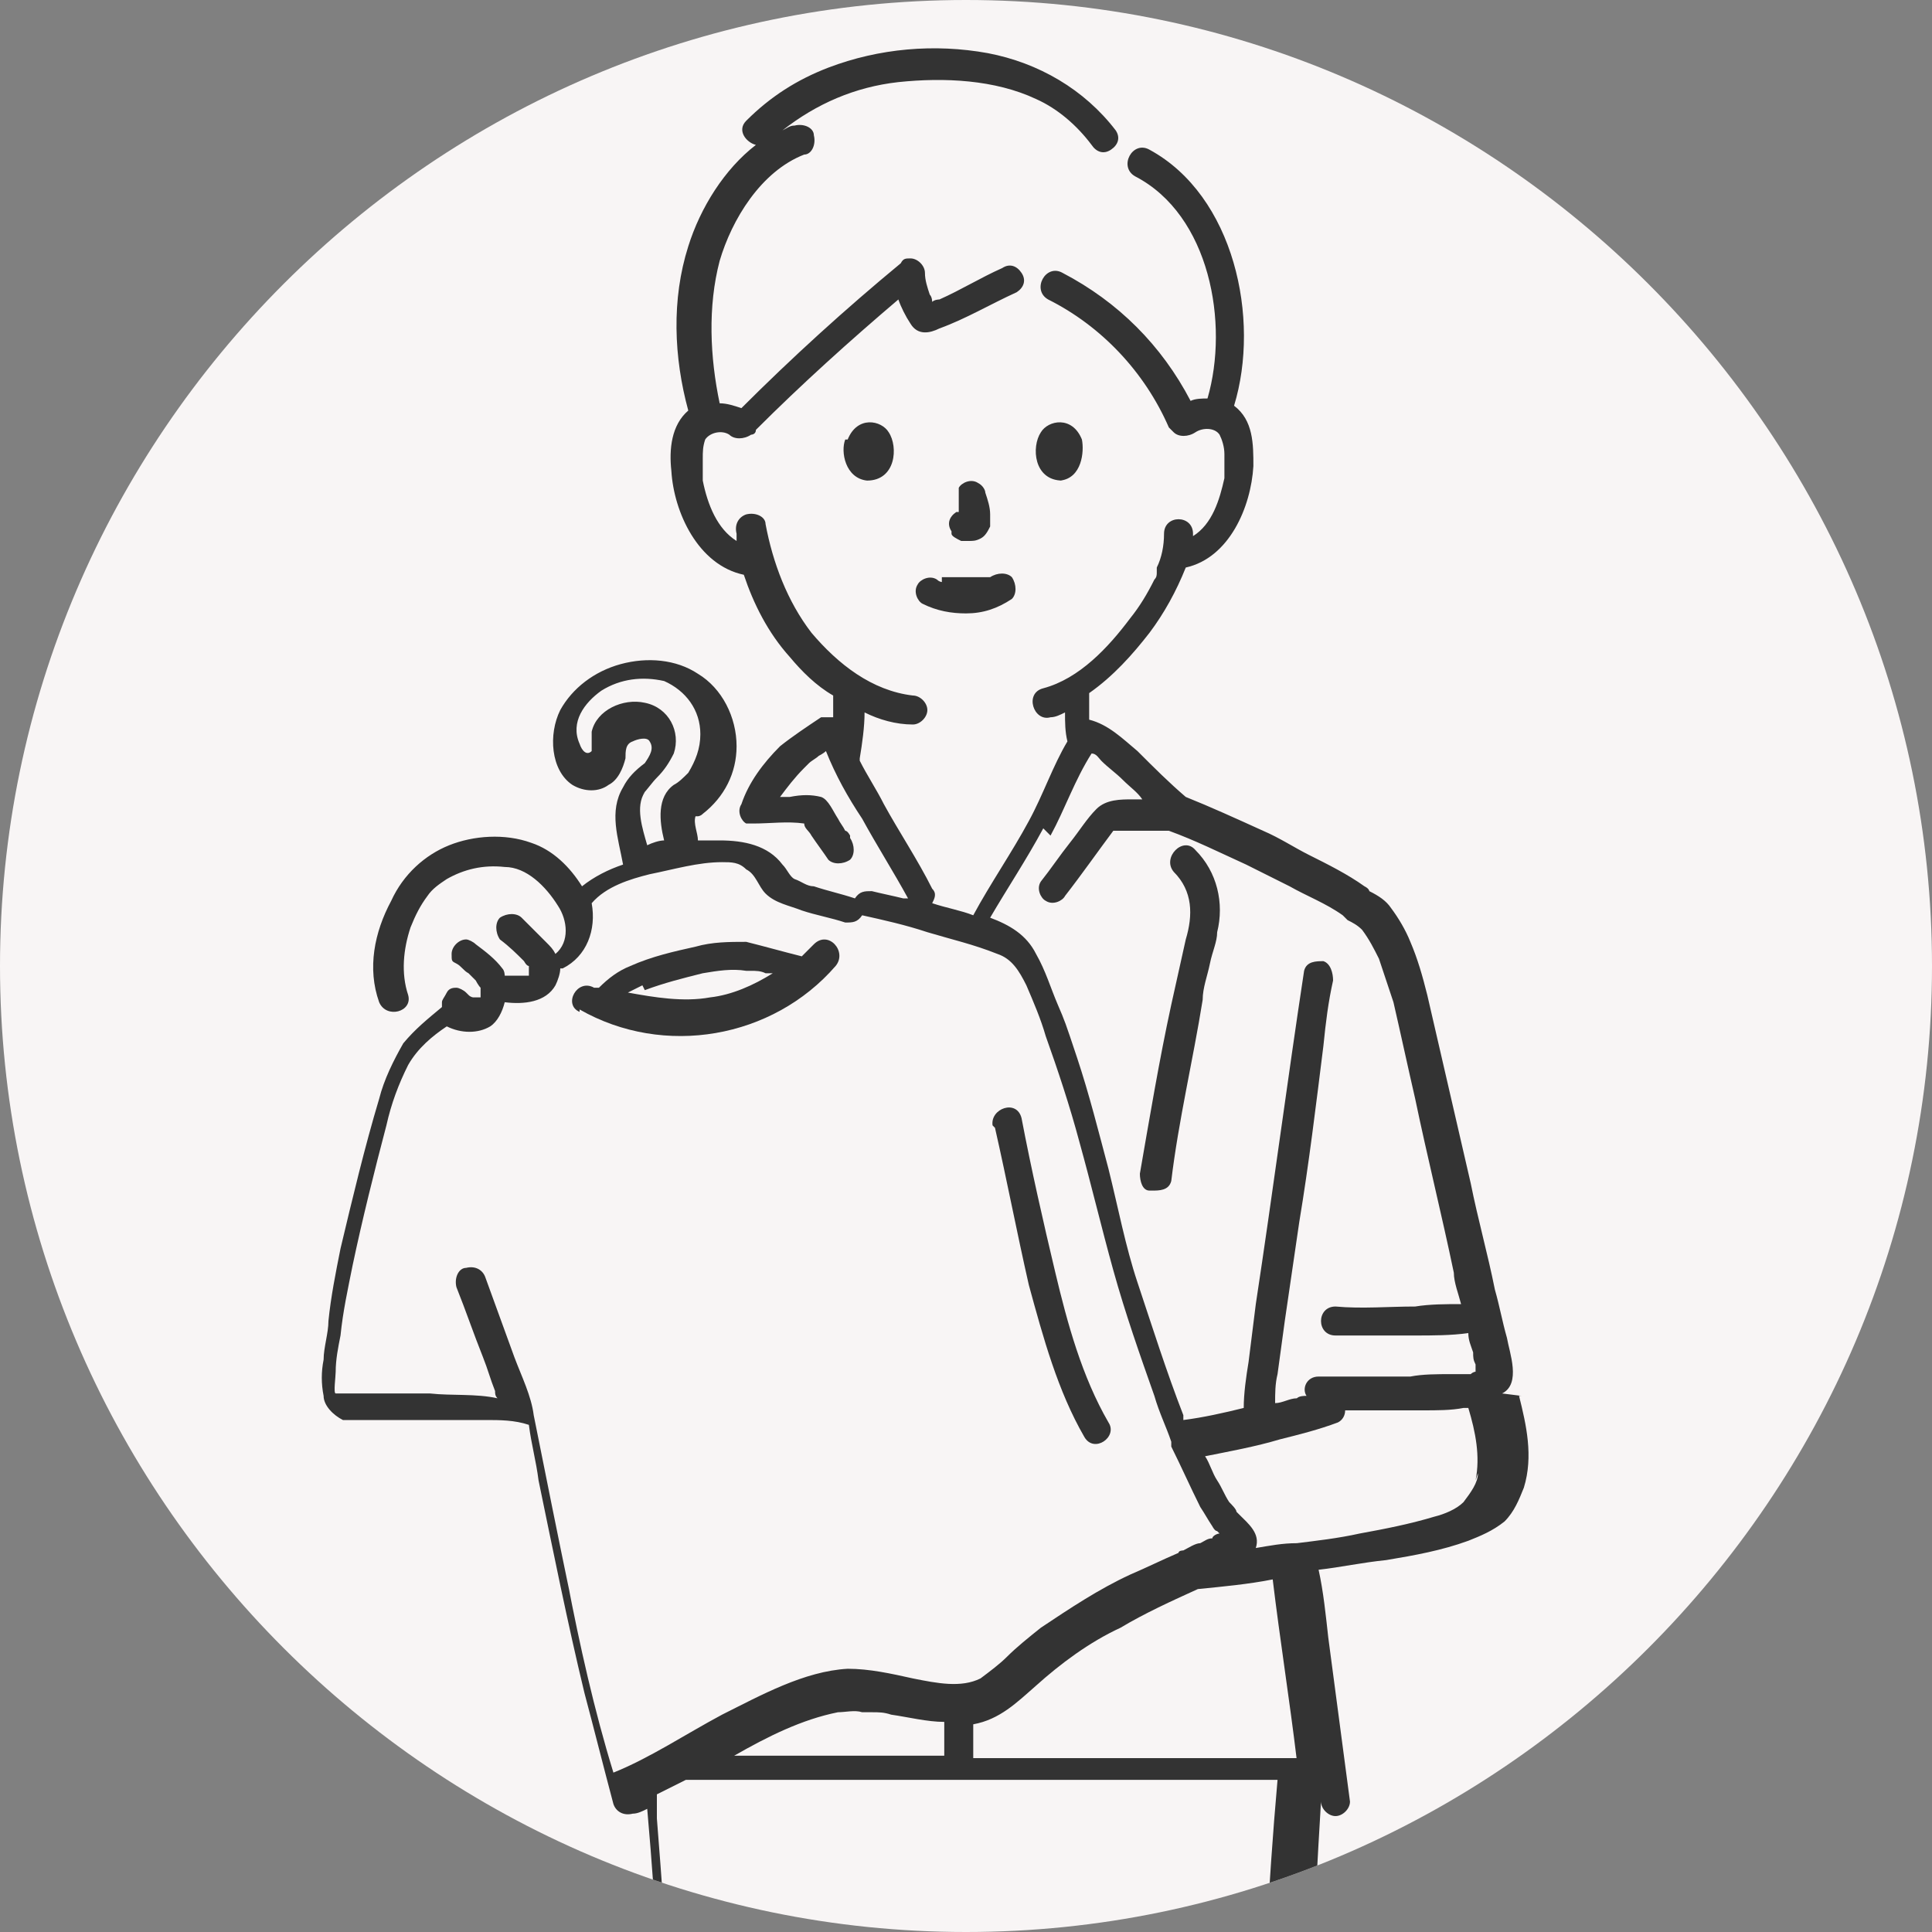
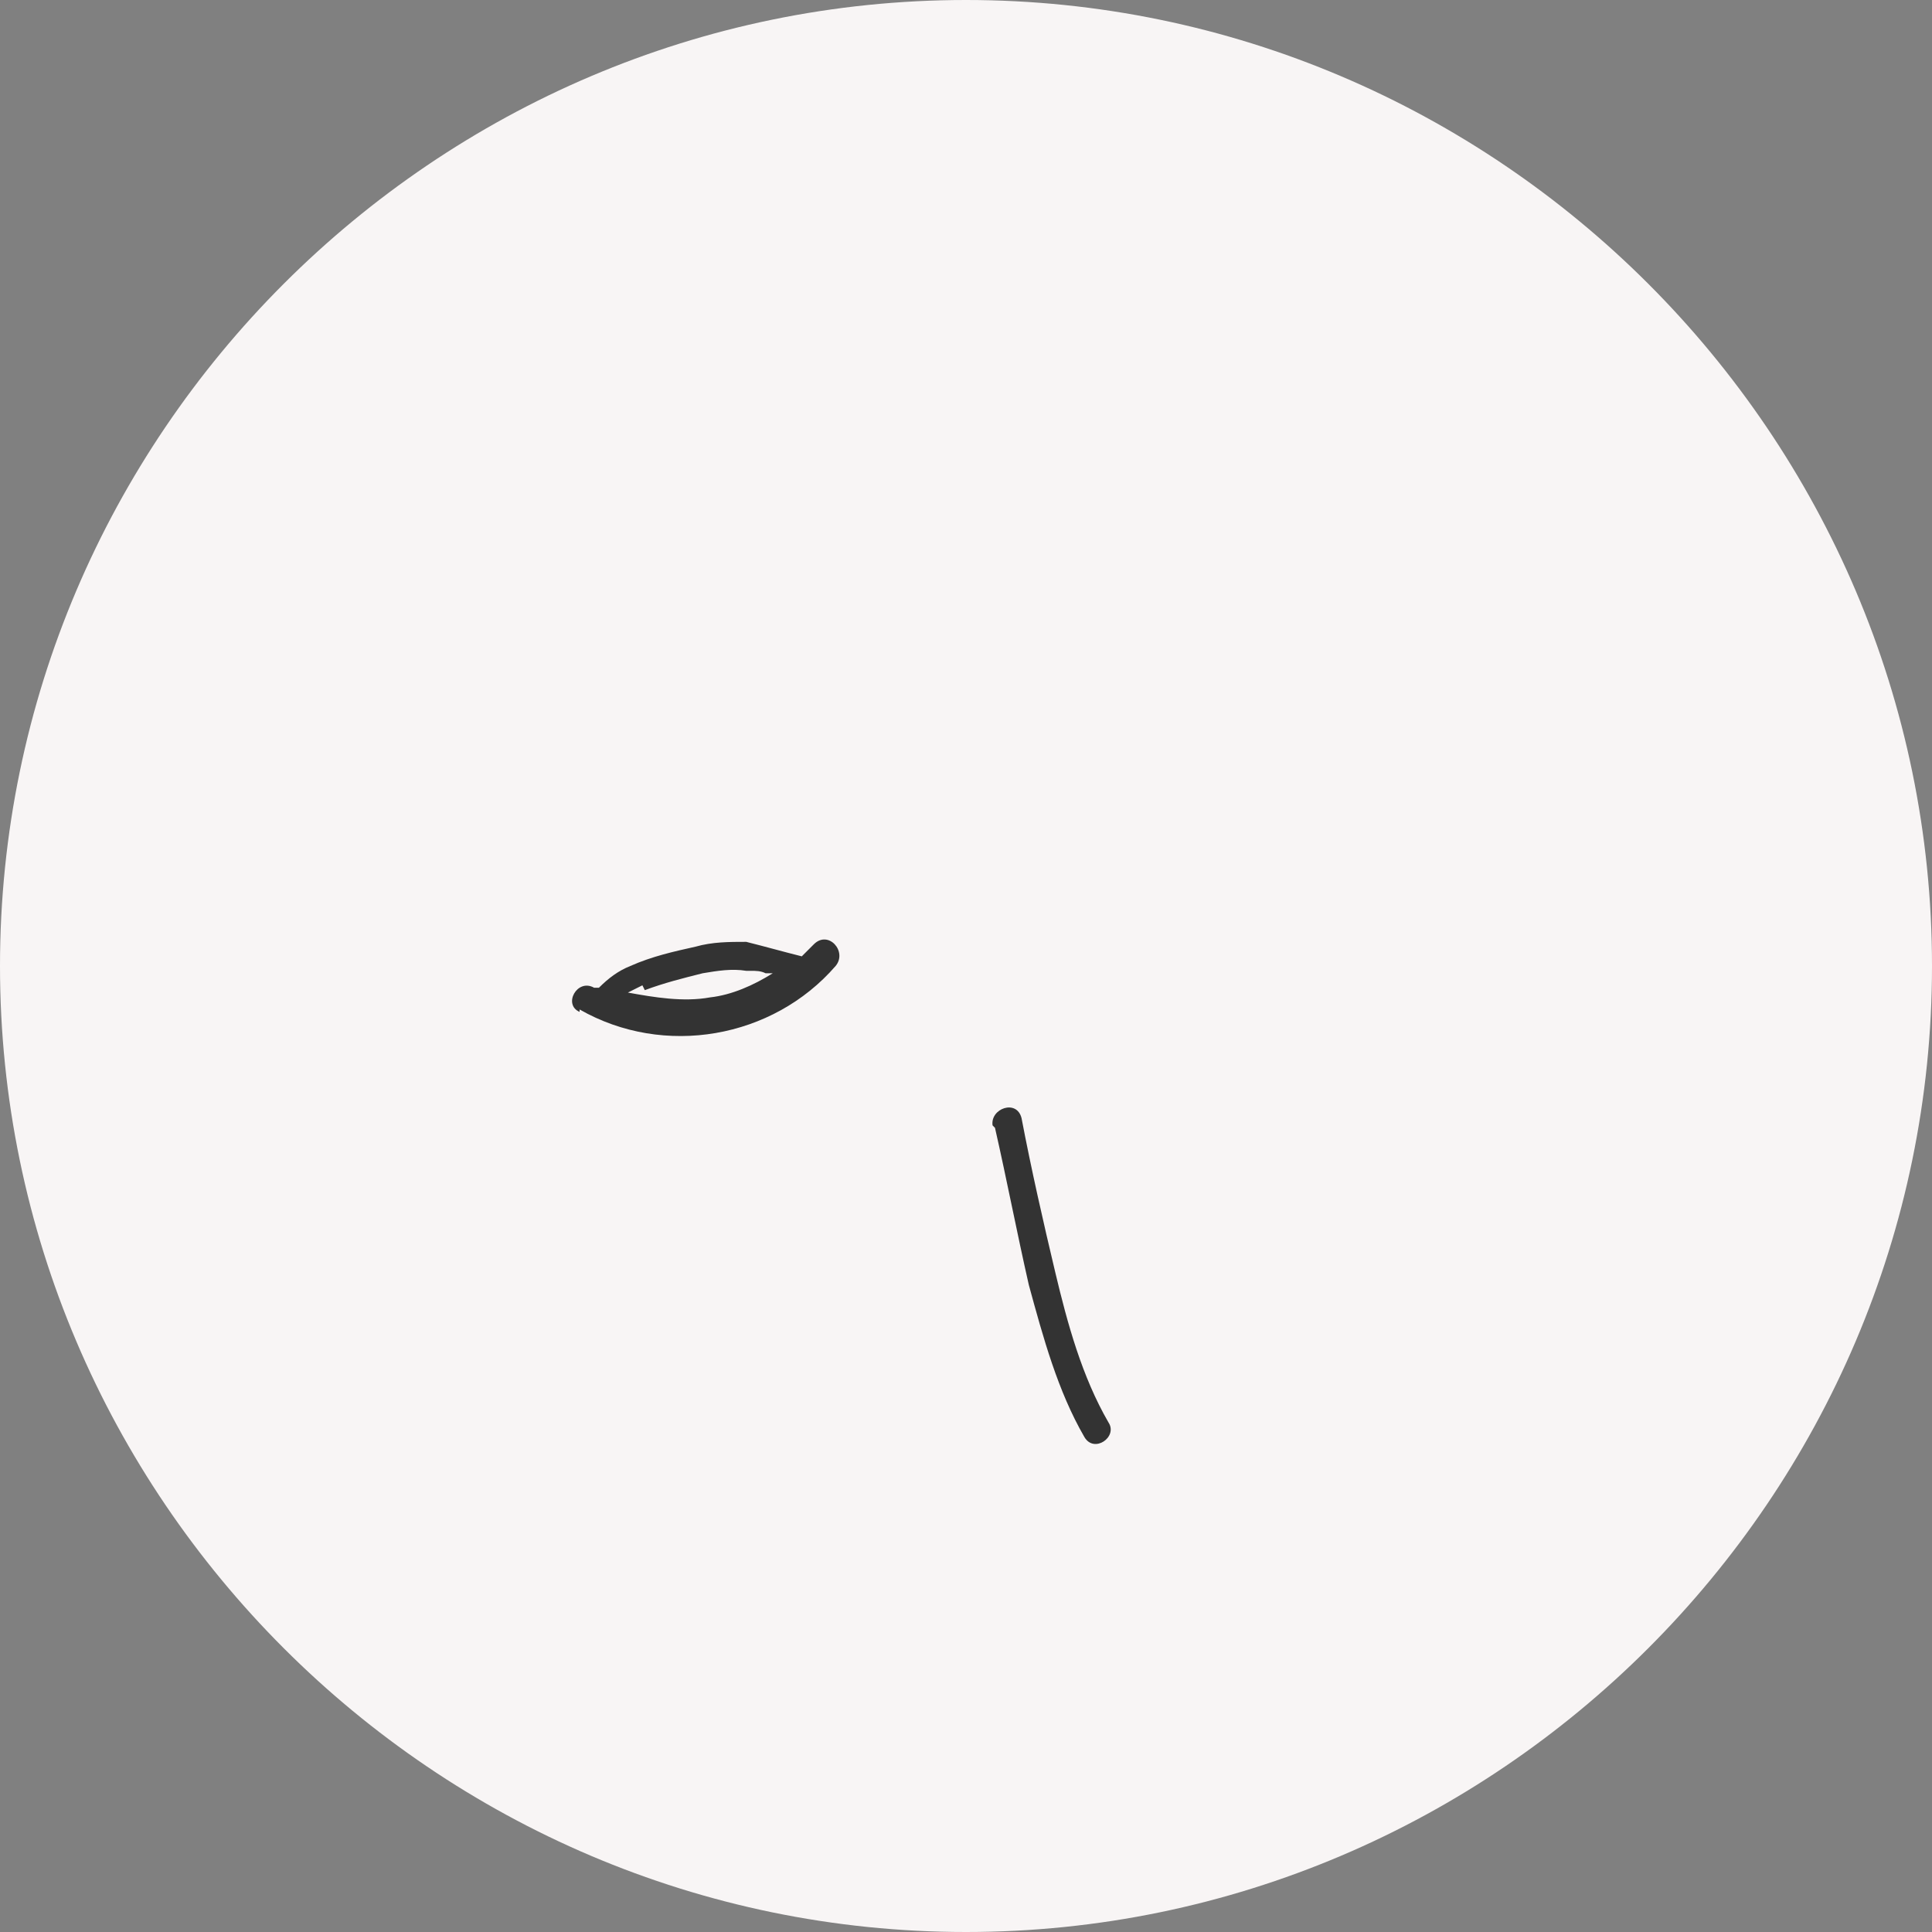
<svg xmlns="http://www.w3.org/2000/svg" id="b" version="1.1" viewBox="0 0 80 80">
  <rect x="0" y="0" width="80" height="80" fill="#808080" stroke="none" />
  <defs>
    <style>
      .st0 {
        fill: none;
      }

      .st1 {
        fill: #f8f5f5;
      }

      .st2 {
        fill: #333;
      }

      .st3 {
        clip-path: url(#clippath);
      }
    </style>
    <clipPath id="clippath">
-       <path class="st0" d="M80,40c0,22-18,40-40,40S0,62,0,40,18,0,40,0s40,18,40,40Z" />
-     </clipPath>
+       </clipPath>
  </defs>
  <g id="c">
    <path class="st1" d="M80,40c0,22-18,40-40,40h0C18,80,0,62,0,40h0C0,18,18,0,40,0h0c22,0,40,18,40,40h0Z" />
    <g class="st3">
      <g>
        <path class="st2" d="M47.7,49.3c.3,0,.7,0,.8-.4.3-2.5.9-5,1.3-7.5,0-.5.2-1,.3-1.5.1-.5.3-.9.3-1.3.3-1.2,0-2.5-.9-3.4-.5-.6-1.4.3-.9.9.8.8.8,1.8.5,2.8-.2.9-.4,1.8-.6,2.7-.5,2.3-.9,4.7-1.3,7,0,.3.1.7.4.7Z" />
        <path class="st2" d="M62.2,57.7c.8-.4.3-1.7.2-2.3-.2-.7-.3-1.3-.5-2-.3-1.5-.7-2.9-1-4.4-.6-2.6-1.2-5.2-1.8-7.8-.2-.8-.4-1.5-.7-2.2-.2-.5-.5-1-.8-1.4-.2-.3-.5-.5-.9-.7,0,0,0-.1-.2-.2-.7-.5-1.5-.9-2.3-1.3-.6-.3-1.2-.7-1.9-1-1.1-.5-2.2-1-3.2-1.4-.7-.6-1.3-1.2-2-1.9-.6-.5-1.2-1.1-2-1.3h0c0-.4,0-.7,0-1.1,1-.7,1.8-1.6,2.5-2.5.6-.8,1.1-1.7,1.5-2.7,1.8-.4,2.7-2.5,2.8-4.2,0-.9,0-1.9-.8-2.5,1.1-3.6,0-8.7-3.5-10.6-.7-.4-1.3.7-.6,1.1,3.1,1.6,3.9,6.1,3,9.2-.2,0-.5,0-.7.1-1.2-2.3-3-4.1-5.3-5.3-.7-.4-1.3.7-.6,1.1,2.2,1.1,4,3,5,5.3,0,0,.1.1.2.2,0,0,0,0,0,0,.2.2.6.2.9,0,.3-.2.8-.2,1,.1,0,0,0,0,0,0,.1.2.2.5.2.8,0,.3,0,.6,0,1-.2.9-.5,1.9-1.3,2.4,0,0,0,0,0-.1,0-.8-1.2-.8-1.2,0,0,.5-.1,1-.3,1.4,0,0,0,.2,0,.2h0c0,.1,0,.2-.1.3-.3.6-.6,1.1-1,1.6-.9,1.2-2.1,2.5-3.6,2.9-.8.2-.4,1.4.3,1.2.2,0,.4-.1.6-.2,0,.4,0,.8.1,1.2,0,0,0,0,0,0-.6,1-1,2.2-1.6,3.3-.7,1.3-1.6,2.6-2.3,3.9-.5-.2-1.1-.3-1.7-.5.1-.2.2-.4,0-.6-.6-1.2-1.4-2.4-2-3.5-.3-.6-.7-1.2-1-1.8,0,0,0,0,0-.1.1-.6.2-1.3.2-1.9.6.3,1.3.5,2,.5.3,0,.6-.3.6-.6s-.3-.6-.6-.6c-1.7-.2-3.1-1.3-4.2-2.6-1-1.3-1.6-2.9-1.9-4.5,0-.3-.4-.5-.8-.4-.3.1-.5.4-.4.8,0,0,0,.2,0,.3-.8-.5-1.2-1.5-1.4-2.5,0-.3,0-.6,0-.9,0-.3,0-.5.1-.8.2-.3.7-.4,1-.2,0,0,0,0,0,0,.2.2.6.2.9,0h0c0,0,.2,0,.2-.2,1.9-1.9,3.9-3.7,5.9-5.4.1.3.3.7.5,1,.3.5.8.4,1.2.2,1.1-.4,2.1-1,3.2-1.5.3-.2.4-.5.2-.8-.2-.3-.5-.4-.8-.2-.9.4-1.7.9-2.6,1.3,0,0-.2,0-.3.1,0,0,0,0,0,0,0,0,0-.2-.1-.3-.1-.3-.2-.6-.2-.9,0-.3-.3-.6-.6-.6-.2,0-.3,0-.4.2-2.3,1.9-4.5,3.9-6.6,6-.3-.1-.6-.2-.9-.2-.4-1.9-.5-4,0-5.9.5-1.7,1.7-3.7,3.5-4.4.3,0,.5-.4.4-.8,0-.3-.4-.5-.8-.4-.2,0-.3.1-.5.2,1.4-1.1,3-1.8,4.8-2,1.9-.2,4-.1,5.7.7.9.4,1.7,1.1,2.3,1.9.2.3.5.4.8.2.3-.2.4-.5.2-.8-1.3-1.7-3.2-2.8-5.3-3.2-2.2-.4-4.5-.2-6.6.6-1.3.5-2.4,1.2-3.4,2.2-.4.4,0,.9.4,1-1.3,1-2.3,2.6-2.8,4.2-.7,2.2-.6,4.6,0,6.8-.7.6-.8,1.6-.7,2.5.1,1.7,1.1,3.9,3,4.3h0c.4,1.2,1,2.4,1.9,3.4.5.6,1.1,1.2,1.8,1.6,0,.3,0,.6,0,.9,0,0,0,0,0,0,0,0,0,0,0,0,0,0-.1,0-.2,0h-.3s0,0,0,0c0,0,0,0,0,0h0c-.6.4-1.2.8-1.7,1.2-.7.7-1.3,1.5-1.6,2.4-.2.3,0,.7.2.8,0,0,.2,0,.3,0,.7,0,1.4-.1,2.1,0,0,0,0,0,0,0,0,.2.2.3.3.5.2.3.5.7.7,1,.2.2.6.2.9,0,.2-.2.2-.6,0-.9,0,0,0,0,0,0,0,0,0,0,0-.1,0,0-.1-.2-.2-.2-.1-.2-.2-.3-.3-.5-.2-.3-.4-.8-.7-.9-.4-.1-.8-.1-1.3,0-.1,0-.2,0-.4,0,.3-.4.6-.8,1-1.2,0,0,.1-.1.2-.2,0,0,0,0,0,0,0,0,0,0,0,0,.1-.1.3-.2.4-.3,0,0,.2-.1.3-.2.4,1,.9,1.9,1.5,2.8.6,1.1,1.3,2.2,1.9,3.3,0,0-.2,0-.2,0-.4-.1-.9-.2-1.3-.3-.3,0-.5,0-.7.3-.6-.2-1.1-.3-1.7-.5-.3,0-.5-.2-.8-.3-.2-.1-.3-.4-.5-.6-.6-.8-1.6-1-2.6-1s-.6,0-.9,0c0-.3-.2-.7-.1-1,0,0,0,0,0,0,0,0,0,0,0,0,0,0,0,0,.1,0,0,0,.1,0,.2-.1.9-.7,1.4-1.7,1.4-2.8,0-1.2-.6-2.4-1.6-3-.9-.6-2.1-.7-3.2-.4-1.1.3-2,1-2.5,1.9-.5,1-.4,2.5.5,3.1.5.3,1.1.3,1.5,0,.4-.2.6-.7.7-1.1,0-.3,0-.6.3-.7.2-.1.6-.2.7,0,.2.3,0,.6-.2.9-.4.3-.7.6-.9,1-.6,1-.2,2.1,0,3.2-.6.2-1.2.5-1.7.9-.5-.8-1.2-1.5-2.1-1.8-1.1-.4-2.4-.3-3.4.1-1,.4-1.9,1.2-2.4,2.3-.7,1.3-1,2.8-.5,4.2.3.7,1.4.4,1.2-.3-.3-.9-.2-1.9.1-2.8.2-.5.4-.9.7-1.3.2-.3.5-.5.8-.7.7-.4,1.5-.6,2.4-.5.9,0,1.7.8,2.2,1.6.4.6.5,1.5-.1,2-.1-.2-.2-.3-.4-.5-.3-.3-.7-.7-1-1-.2-.2-.6-.2-.9,0-.2.2-.2.6,0,.9.4.3.7.6,1,.9,0,0,.1.2.2.2,0,0,0,0,0,0,0,0,0,0,0,.1,0,0,0,0,0,0,0,0,0,0,0,0h0c0,.1,0,.3,0,.3,0,0,0,0,0,0,0,0,0,0,0,0,0,0,0,0,0,0,0,0,0,0,0,0,0,0,0,0,0,0,0,0,0,0,0,0,0,0,0,0,0,0,0,0-.1,0-.2,0h0c0,0,0,0,0,0,0,0-.1,0-.2,0h-.2s0,0,0,0c0,0-.1,0-.1,0-.1,0-.2,0-.3,0,0,0,0-.2-.1-.3-.3-.4-.7-.7-1.1-1-.1-.1-.3-.2-.4-.2-.3,0-.6.3-.6.6s0,.3.2.4c.2.1.3.3.5.4,0,0,.2.2.2.2,0,0,0,0,.1.1,0,0,.1.2.2.3,0,0,0,0,0,0,0,0,0,0,0,.1,0,0,0,0,0,.1v.2s0,0,0,0c0,0,0,0,0,0,0,0,0,0,0,0,0,0,0,0,0,0,0,0,0,0,0,0,0,0,0,0,0,0h-.1s-.1,0-.1,0c0,0,0,0,0,0,0,0,0,0-.1,0,0,0-.1,0-.2-.1,0,0,0,0,0,0,0,0,0,0-.1-.1-.1-.1-.3-.2-.4-.2s-.3,0-.4.2-.2.3-.2.4,0,.1,0,.2c-.6.5-1.1.9-1.6,1.5-.4.7-.8,1.5-1,2.3-.6,2-1.1,4.1-1.6,6.2-.2,1-.4,2-.5,3,0,.5-.2,1.1-.2,1.6-.1.5-.1,1,0,1.5,0,.4.4.8.8,1,.4,0,.7,0,1.1,0,.7,0,1.4,0,2.2,0,.9,0,1.7,0,2.6,0,.6,0,1.2,0,1.8.2.1.8.3,1.5.4,2.3.6,2.9,1.2,5.9,1.9,8.8.4,1.5.8,3.1,1.2,4.6.1.3.4.5.8.4.2,0,.4-.1.6-.2.4,4.5.6,8.9.9,13.4.3,4.4.6,8.8.7,13.2.2,3.9.3,7.8.4,11.8,0,3.8.2,7.6.2,11.4,0,2.2,0,4.5.1,6.7v.3c0,.3.2.5.5.6.6.2,1.3.3,2,.3-.6.4-1.1,1-1.6,1.6-.8,1-1.6,1.9-2.4,2.9-1.2,1.6-3.2,4-1.7,6.1,0,0,0,0,0,0,0,0,0,0,0,0,1,1.2,2.7,1.6,4.2,1.5,1.5-.1,2.9-.8,4-1.9,1-1,1.7-2.1,2.7-3.1.5-.5,1-.9,1.6-1.2.6-.3,1.1-.8,1.4-1.4.4-.8.3-1.8.3-2.7v-2.3c.2,0,.4,0,.6,0h0c.2,0,.5,0,.8.1v2c0,.8,0,1.6,0,2.3.2,1.6,1.8,2,2.9,2.9,1,.9,1.8,2.1,2.7,3.1,1,1.1,2.2,1.9,3.7,2.2,1.6.3,3.7,0,4.8-1.4,0,0,0,0,0,0,0,0,0,0,0,0,1.5-2.1-.4-4.5-1.7-6.1-.8-1-1.6-2-2.4-2.9-.5-.6-1-1.2-1.6-1.6h.2c.6,0,1.2-.1,1.8-.3.3,0,.4-.3.5-.6.1-2,.1-4,.2-6.1,0-3.8.2-7.5.2-11.3,0-4,.2-8.1.4-12.1.2-4.3.5-8.7.7-13,.3-4.9.5-9.8.8-14.7h0c0,0,0,0,0,0,0,.3.3.6.6.6.3,0,.6-.3.6-.6l-.9-6.8c-.1-.9-.2-1.9-.4-2.8.9-.1,1.8-.3,2.8-.4,1.2-.2,2.3-.4,3.4-.8.5-.2,1-.4,1.5-.8.4-.4.6-.9.8-1.4.4-1.3.1-2.6-.2-3.8,0,0,0,0,.1,0h0s0,0,0,0ZM38.3,12.5c0,0,0,0,0,0h0ZM61.6,56.7s0,0,0,0c0,0,0,0,0,0ZM43.5,34.6c.6-1.1,1-2.3,1.7-3.4.2,0,.3.2.4.3.3.3.6.5.9.8.3.3.6.5.8.8-.1,0-.2,0-.4,0-.5,0-1.1,0-1.5.4-.4.4-.7.9-1.1,1.4-.4.5-.8,1.1-1.2,1.6-.2.3,0,.7.2.8.3.2.7,0,.8-.2.7-.9,1.4-1.9,2-2.7,0,0,0,0,0,0h0s0,0,.1,0c.2,0,.5,0,.7,0,.5,0,1,0,1.5,0,1.1.4,2.1.9,3.2,1.4.6.3,1.2.6,1.8.9.7.4,1.5.7,2.2,1.2,0,0,.1.1.2.2.2.1.4.2.6.4.3.4.5.8.7,1.2.2.6.4,1.2.6,1.8.3,1.3.6,2.7.9,4,.5,2.4,1.1,4.8,1.6,7.2,0,.4.2.9.3,1.3-.6,0-1.3,0-1.9.1-1.1,0-2.2.1-3.3,0-.8,0-.8,1.2,0,1.2,1.1,0,2.2,0,3.3,0,.7,0,1.5,0,2.2-.1,0,.3.1.5.2.8,0,.2,0,.3.1.5,0,0,0,.2,0,.3h0c0,0-.1,0-.2.1.2,0,0,0,0,0s-.1,0-.2,0c0,0,0,0-.2,0-.1,0-.2,0-.4,0-.6,0-1.2,0-1.7.1-1.2,0-2.5,0-3.8,0-.5,0-.7.5-.5.8-.1,0-.3,0-.4.1-.3,0-.6.2-.9.2,0-.4,0-.8.1-1.2.1-.7.2-1.5.3-2.2.2-1.4.4-2.7.6-4.1.4-2.4.7-4.9,1-7.3.1-1,.2-1.8.4-2.7,0-.3-.1-.7-.4-.8-.3,0-.7,0-.8.4-.7,4.6-1.3,9.2-2,13.8-.1.8-.2,1.6-.3,2.4-.1.6-.2,1.3-.2,1.9-.8.2-1.7.4-2.5.5,0,0,0,0,0-.2-.7-1.8-1.3-3.7-1.9-5.5-.5-1.5-.8-3.1-1.2-4.7-.4-1.5-.8-3.1-1.3-4.6s-.5-1.5-.8-2.2c-.3-.7-.5-1.4-.9-2.1-.4-.8-1.1-1.2-1.9-1.5.7-1.2,1.5-2.4,2.2-3.7h0s0,0,0,0ZM26.6,32.9c.2-.2.4-.5.6-.7.3-.3.5-.6.7-1,.3-.9-.2-1.9-1.2-2.1-.9-.2-2,.3-2.2,1.2,0,.2,0,.4,0,.5,0,.1,0,.2,0,.3-.2.2-.4,0-.5-.3-.4-.9.2-1.7.9-2.2.8-.5,1.7-.6,2.6-.4.9.4,1.5,1.2,1.5,2.2,0,.6-.2,1.1-.5,1.6-.2.2-.4.4-.6.5-.7.5-.6,1.5-.4,2.3-.2,0-.5.1-.7.2-.2-.7-.5-1.6-.1-2.2h0ZM21.9,39.9h0s0,0,0,0ZM21.9,40.3h0s0,0,0,0ZM23.6,66c-.5-2.4-1-4.9-1.5-7.4-.1-.8-.5-1.6-.8-2.4-.4-1.1-.8-2.2-1.2-3.3-.1-.3-.4-.5-.8-.4-.3,0-.5.4-.4.8.4,1,.7,1.9,1.1,2.9.2.5.3.9.5,1.4,0,.1,0,.2.1.3-.9-.2-1.9-.1-2.8-.2-.7,0-1.5,0-2.2,0-.3,0-.6,0-.9,0h-.4c-.1,0-.3,0-.4,0-.1,0,0-.7,0-.9,0-.5.1-1,.2-1.5.1-1,.3-1.9.5-2.9.4-1.9.9-3.9,1.4-5.8.2-.9.5-1.7.9-2.5.4-.7,1-1.2,1.6-1.6.6.3,1.3.3,1.8,0,.3-.2.5-.6.6-1,.8.1,1.7,0,2.1-.7.1-.2.2-.5.2-.7,0,0,0,0,.1,0,1-.5,1.4-1.6,1.2-2.7.6-.7,1.6-1,2.4-1.2,1-.2,2-.5,3-.5.4,0,.7,0,1,.3.4.2.5.7.8,1,.4.4,1,.5,1.5.7.6.2,1.2.3,1.8.5.3,0,.5,0,.7-.3.9.2,1.8.4,2.7.7,1,.3,1.9.5,2.9.9.6.2.9.7,1.2,1.3.3.7.6,1.4.8,2.1.5,1.4,1,2.9,1.4,4.4.5,1.8.9,3.5,1.4,5.3.5,1.8,1.1,3.5,1.7,5.2.2.7.5,1.3.7,1.9h0c0,.1,0,.2,0,.2.4.8.8,1.7,1.2,2.5.2.3.3.5.5.8,0,0,.1.2.2.2,0,0,0,0,.1.1,0,0,0,0,0,0-.1,0-.3.1-.3.2-.2,0-.3.1-.5.2-.2,0-.5.2-.7.3,0,0-.2,0-.2.1,0,0,0,0,0,0-.7.3-1.3.6-2,.9-1.3.6-2.5,1.4-3.7,2.2-.5.4-1,.8-1.4,1.2-.3.3-.7.6-1.1.9-.8.4-1.8.2-2.8,0-.9-.2-1.8-.4-2.7-.4-1.8.1-3.6,1.1-5.2,1.9-1.5.8-3,1.8-4.5,2.4-.8-2.6-1.4-5.3-1.9-7.9,0,0,0,0,0,0ZM39.1,72.7h-8.7c1.4-.8,2.8-1.5,4.3-1.8.3,0,.7-.1,1,0,.2,0,.3,0,.4,0,.3,0,.5,0,.8.1.7.1,1.5.3,2.2.3,0,.5,0,.9,0,1.4h0ZM32.4,132.9h1.2c1.3,0,2.5,0,3.8-.2-.6.4-1.2.7-1.9.9-.6.2-1.3.2-1.9.2-.3,0-1.2-.1-1.1-.7,0,0,0-.2,0-.3h0ZM38.1,136.3c0,.6-.4,1-.9,1.4-.5.3-1.1.7-1.6,1.1-1.8,1.6-2.9,4.2-5.5,4.9-1.3.4-3.1.1-4.1-1-.5-.7-.3-1.6,0-2.4.5-.9,1.1-1.7,1.8-2.5.6-.8,1.3-1.7,2-2.5.4-.5.9-1.1,1.4-1.5.2.4.6.8,1.1,1,.8.3,1.8.2,2.6.1,1.1-.2,2.2-.6,3.1-1.3,0,.9,0,1.8,0,2.6h0ZM52.1,137.8c.6.8,1.2,1.6,1.7,2.5.4.8.6,1.7,0,2.4-.8,1-2.3,1.3-3.5,1.1-1.3-.2-2.3-.9-3.2-1.9-.8-.9-1.5-1.9-2.4-2.8-.5-.4-1-.8-1.5-1.1-.4-.3-1-.6-1.2-1.1-.1-.4-.2-.9-.1-1.3v-1.9c.9.6,2,1.1,3.1,1.2.8.1,1.8.2,2.5,0,.5-.2.9-.5,1.1-1,.5.4,1,1,1.4,1.4.7.8,1.4,1.7,2,2.5h0ZM47.6,132.8c0,.1,0,.2,0,.3,0,.5-.8.6-1.1.7-.6,0-1.3,0-1.9-.2-.7-.2-1.4-.5-2-.9.6,0,1.2.1,1.8.1,1,0,2.1,0,3.2,0h0s0,0,0,0ZM52,87.4c-.2,4.6-.5,9.1-.7,13.7-.2,4-.3,7.9-.4,11.9,0,3.9-.2,7.8-.2,11.7,0,2.2,0,4.5-.2,6.7,0,0,0,0-.2,0-.2,0-.4,0-.7,0-.7,0-1.4,0-2.2.1-1.7,0-3.4,0-5-.2-.6,0-1.2-.1-1.8-.2,0-.4,0-.7,0-1.1v-15.4c0-3.6,0-7.1,0-10.7,0-2.9,0-5.8,0-8.8,0-4-.1-4,0-8,0-.2,0-.5,0-.7,0-.3-.3-.6-.6-.6s-.6.3-.6.6c-.1,1.5-.1-.9-.1.5,0,2.2,0,4.4,0,6.7,0,3.2,0,6.3,0,9.4s0,6.9,0,10.4c0,3.9,0,7.8,0,11.7v4.2c0,.5,0,1.1,0,1.6-1.9.3-3.8.5-5.7.4-.9,0-1.8,0-2.8,0-.5,0-.9,0-1.3-.2,0-1.8,0-3.6-.1-5.4,0-3.7-.1-7.3-.2-11,0-4-.2-8-.3-11.9-.2-4.2-.4-8.4-.7-12.5-.3-5-.6-10-1-15,0-.3,0-.7,0-1,.4-.2.8-.4,1.2-.6,0,0,0,0,0,0h9.8c3.7,0,7.5,0,11.2,0h3.5c-.4,4.5-.6,9-.8,13.5h0s0,0,0,0ZM53.7,72.8c0,0-.2,0-.3,0h-13.1v-1.4c1.1-.2,1.8-.9,2.6-1.6,1-.9,2.2-1.8,3.5-2.4,1-.6,2.1-1.1,3.2-1.6,1-.1,2.1-.2,3.1-.4.3,2.5.7,5,1,7.5h0ZM61.2,61c0,.4-.3.8-.6,1.2-.3.3-.8.5-1.2.6-1,.3-2,.5-3.1.7-.9.2-1.8.3-2.6.4-.6,0-1.1.1-1.7.2,0,0,0,0,0,0,.2-.6-.3-1-.7-1.4,0,0,0,0-.1-.1,0,0,0,0,0,0h0c0-.1-.2-.3-.3-.4-.2-.3-.3-.6-.5-.9-.2-.3-.3-.7-.5-1,1-.2,2.1-.4,3.1-.7.8-.2,1.6-.4,2.4-.7.2-.1.3-.3.3-.5,1.1,0,2.1,0,3.2,0,.6,0,1.2,0,1.7-.1,0,0,.2,0,.2,0,.3,1,.5,2,.3,3Z" />
        <path class="st2" d="M21.8,40.3h0s0,0,0,0c0,0,0,0,0,0h0Z" />
-         <path class="st2" d="M39,24.1c0,0-.1,0-.2-.1-.3-.2-.7,0-.8.2-.2.3,0,.7.2.8.6.3,1.2.4,1.8.4.7,0,1.3-.2,1.9-.6.2-.2.2-.6,0-.9-.2-.2-.6-.2-.9,0,.2-.2,0,0,0,0-.2,0,0,0,0,0,0,0,0,0-.2,0,0,0-.1,0-.2,0,0,0-.2,0-.2,0,0,0,0,0-.1,0h-.6s0,0-.1,0h0c0,0-.1,0-.2,0,0,0-.1,0-.2,0s-.1,0-.2,0h0Z" />
        <path class="st2" d="M40.4,24.2s0,0,0,0h0Z" />
        <path class="st2" d="M39.4,22.1c0,.1.2.2.4.3.1,0,.2,0,.3,0,.2,0,.3,0,.5-.1.2-.1.3-.3.4-.5,0-.2,0-.4,0-.5,0-.3-.1-.6-.2-.9,0-.1-.1-.3-.3-.4-.3-.2-.7,0-.8.2,0,.1,0,.3,0,.5,0,.1,0,.3,0,.5,0,0,0,0-.1,0-.3.2-.4.5-.2.8h0Z" />
        <path class="st2" d="M35,18.2c-.2.5,0,1.6.9,1.7,1.2,0,1.3-1.4.9-2-.3-.5-1.3-.7-1.7.3Z" />
        <path class="st2" d="M43.9,19.9c.9-.1,1-1.2.9-1.7-.4-1-1.4-.8-1.7-.3-.4.6-.3,2,.9,2Z" />
      </g>
    </g>
    <path class="st2" d="M24,41.8c3.5,2,8,1.2,10.6-1.8.5-.6-.3-1.5-.9-.9-.2.2-.3.3-.5.5-.8-.2-1.5-.4-2.3-.6-.7,0-1.4,0-2.1.2-.9.2-1.8.4-2.7.8-.5.2-.9.5-1.3.9,0,0-.1,0-.2,0-.7-.4-1.3.7-.6,1h0ZM26.7,41c.8-.3,1.6-.5,2.4-.7.6-.1,1.2-.2,1.8-.1h0c0,0,.1,0,.2,0,.2,0,.4,0,.6.1.1,0,.2,0,.3,0-.8.5-1.7.9-2.6,1-1.1.2-2.3,0-3.4-.2.2-.1.4-.2.6-.3h0s0,0,0,0Z" />
    <path class="st2" d="M41.2,46.7c.5,2.2.9,4.3,1.4,6.5.6,2.2,1.2,4.4,2.3,6.3.4.7,1.4,0,1-.6-1.1-1.9-1.7-4.1-2.2-6.2-.5-2.1-1-4.3-1.4-6.4-.2-.8-1.3-.4-1.2.3h0Z" />
  </g>
</svg>